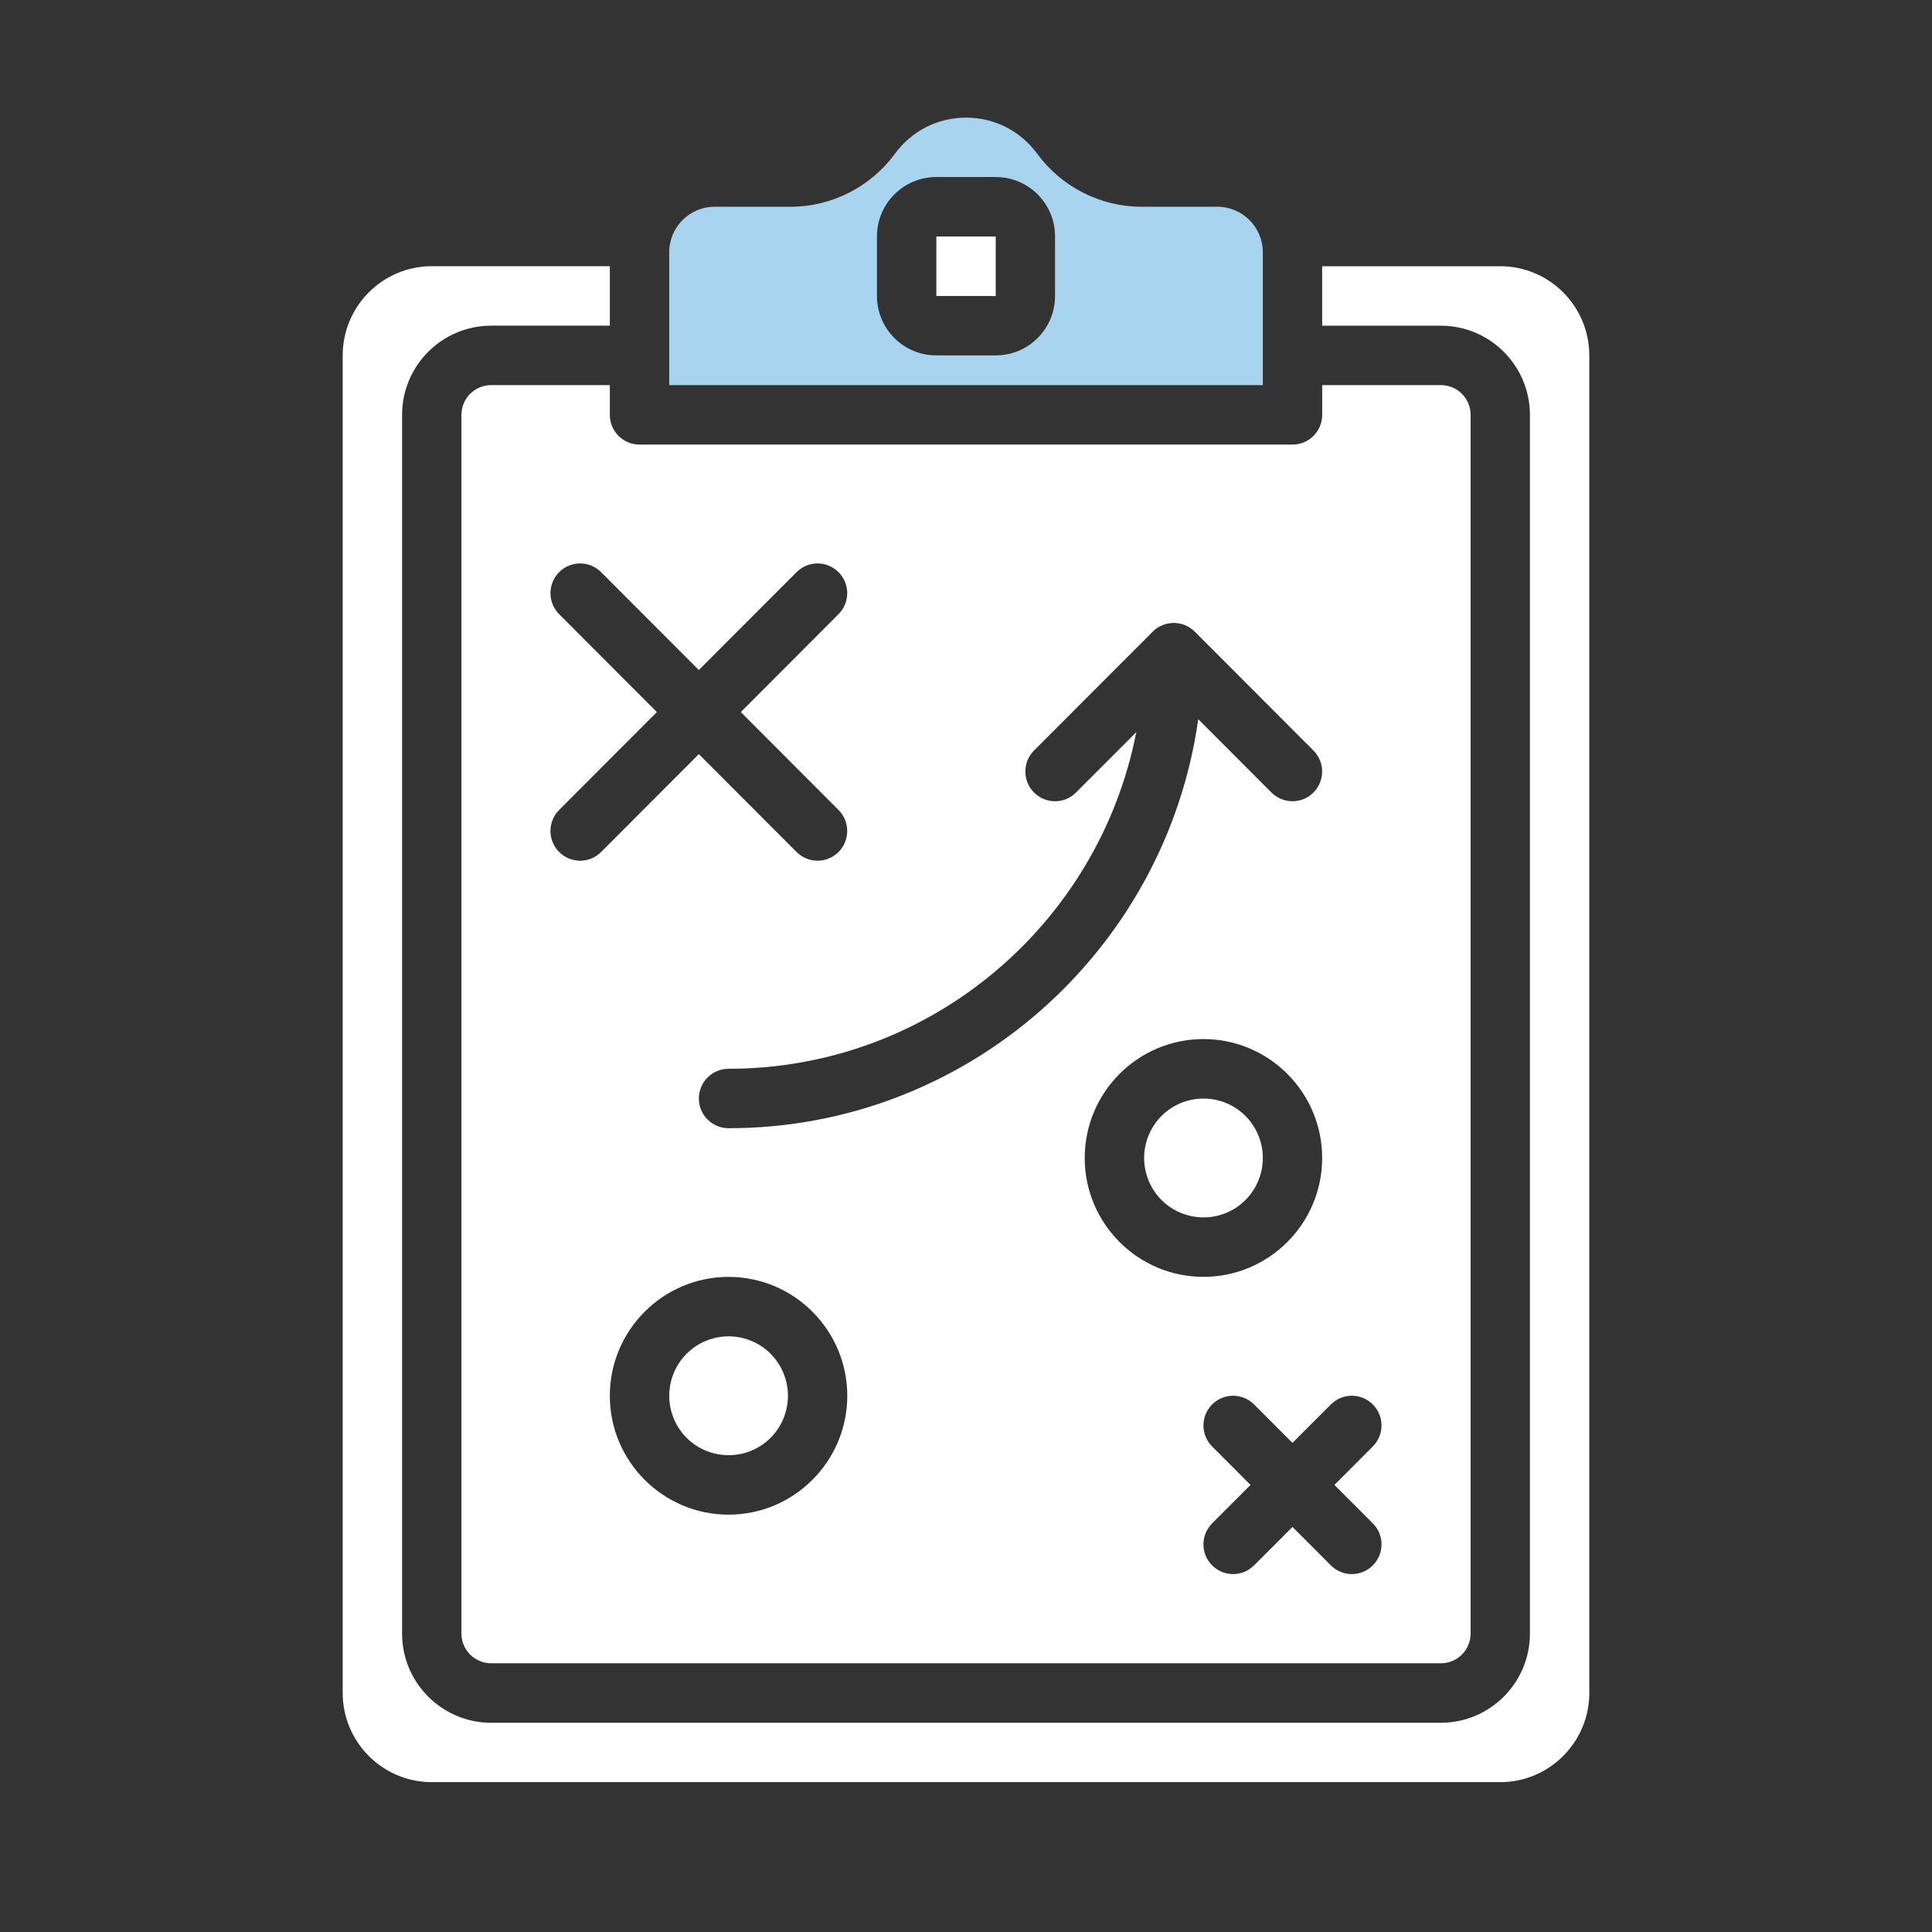
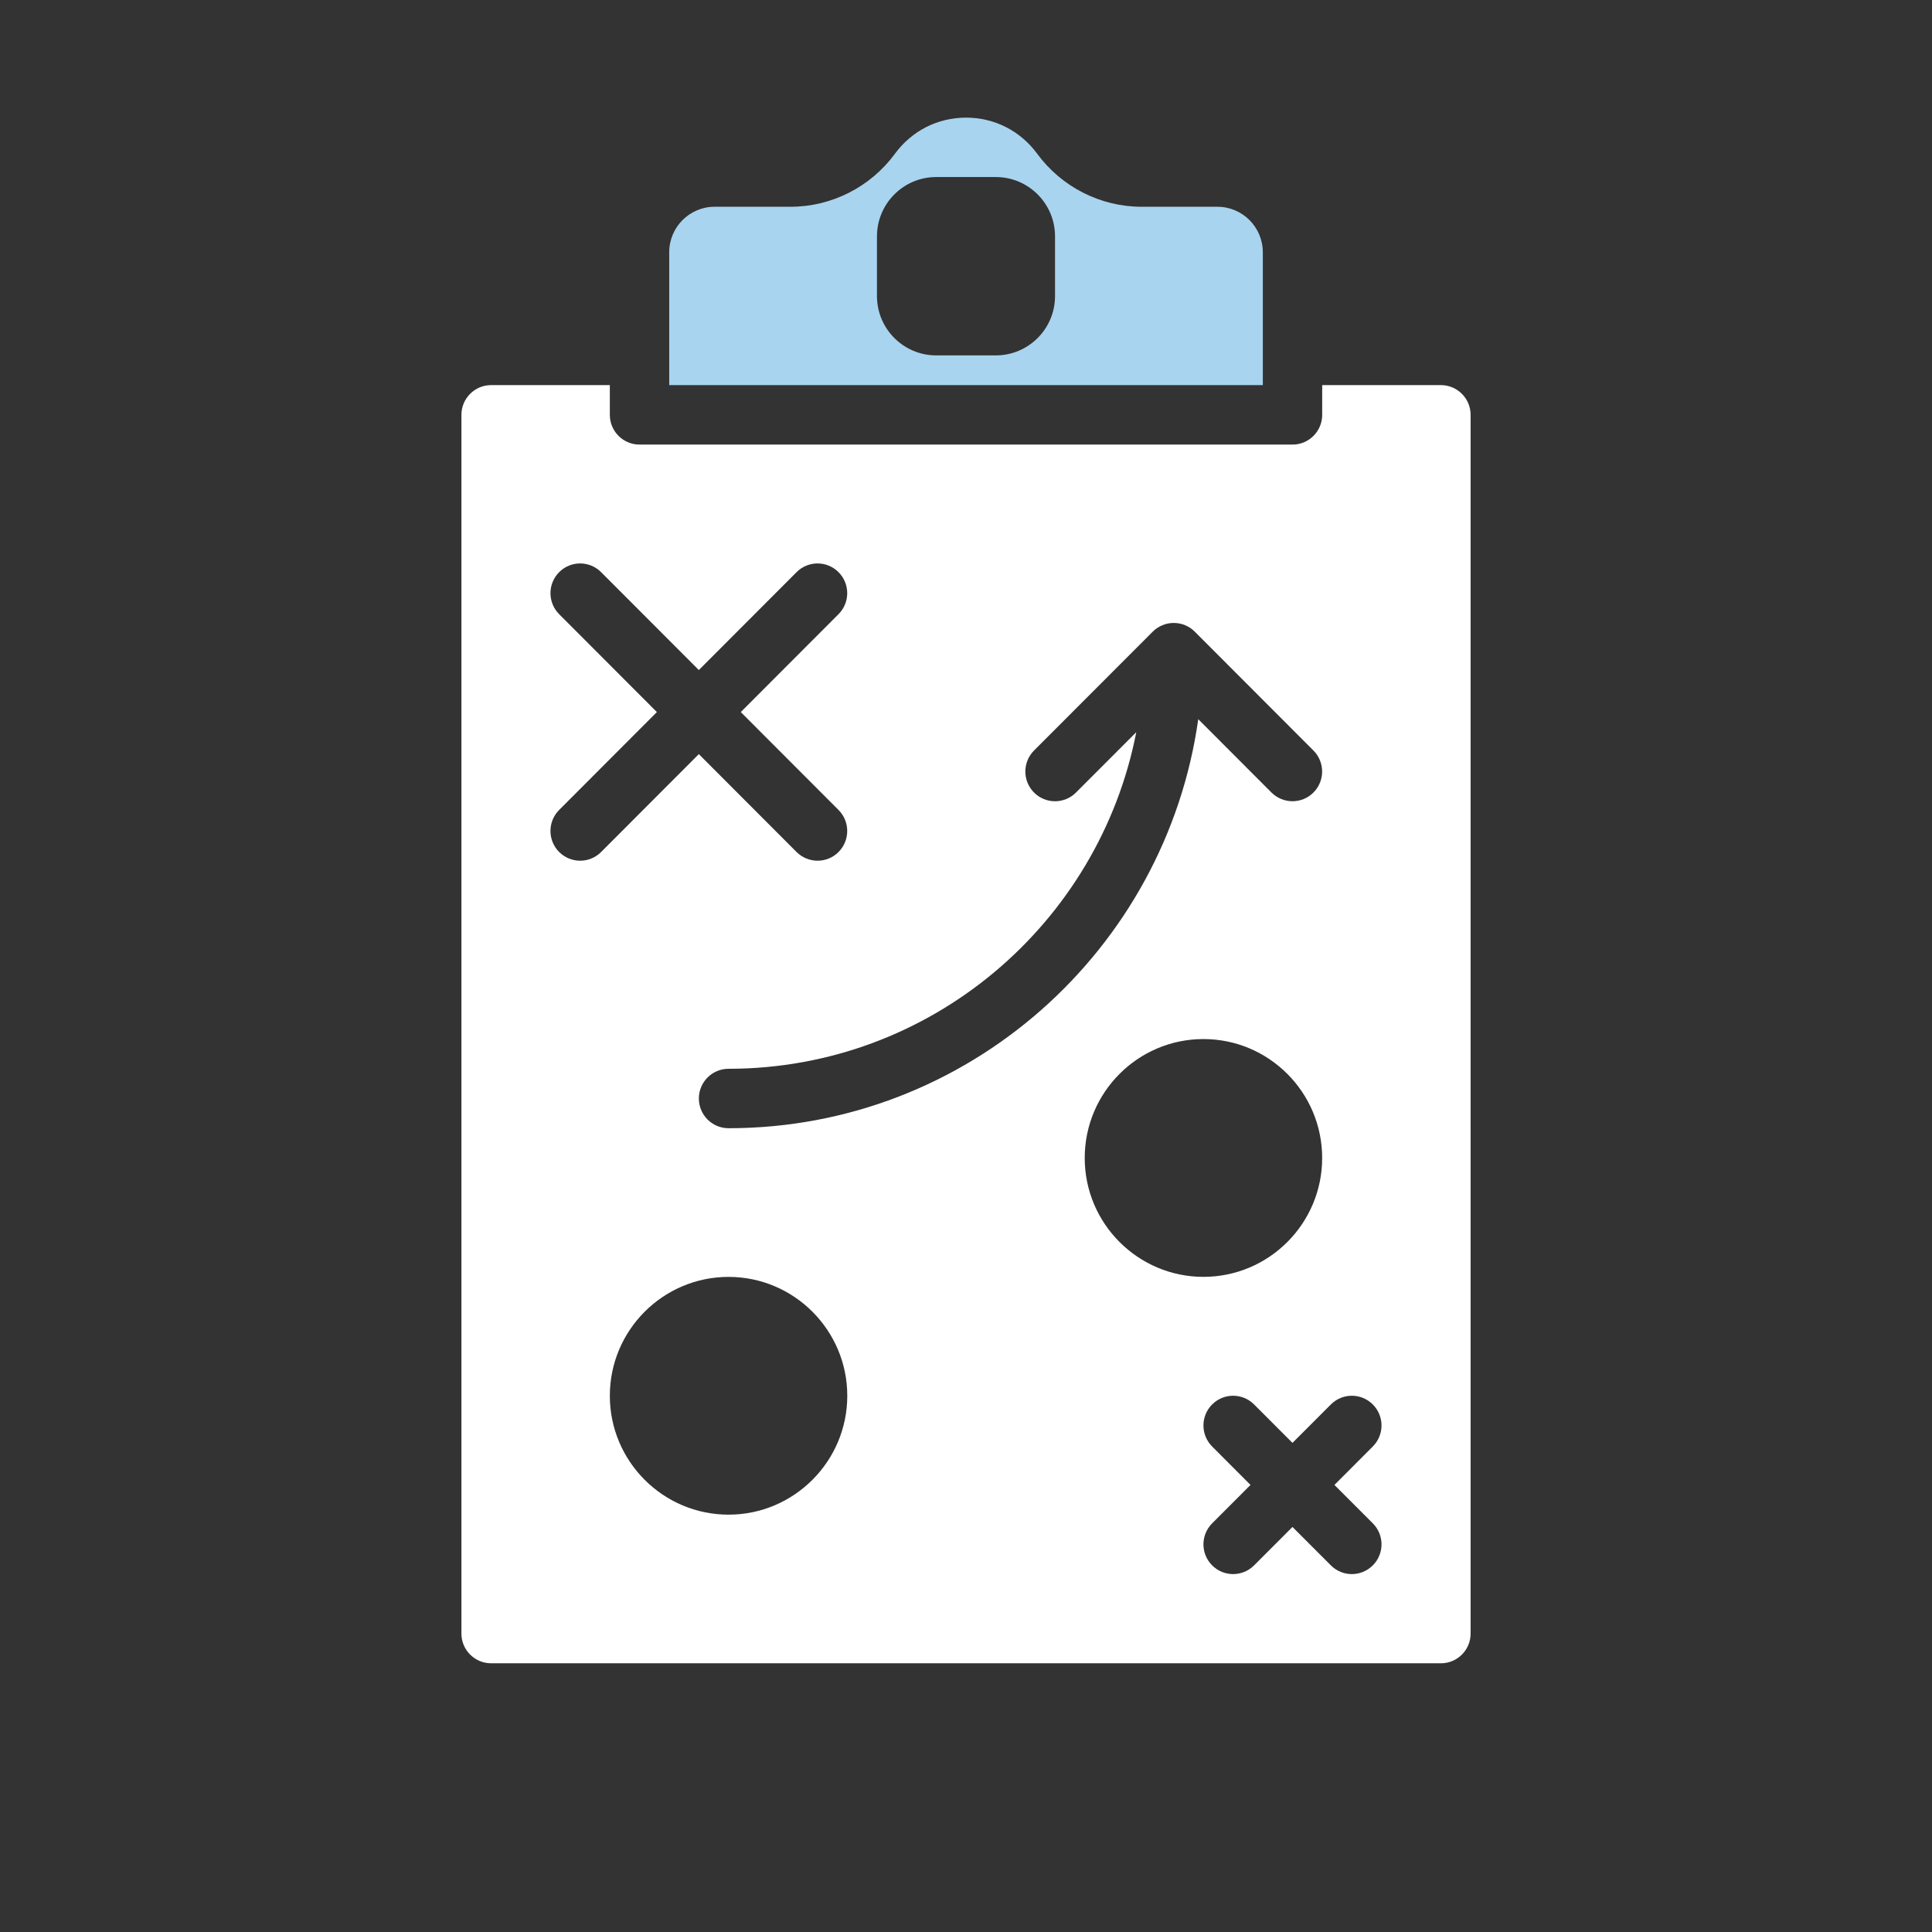
<svg xmlns="http://www.w3.org/2000/svg" id="Layer_1" data-name="Layer 1" viewBox="0 0 600 600">
  <rect x="0" y="0" width="600" height="600" fill="#333333" stroke="none" />
  <defs>
    <style>      .cls-1 {        fill: #fff;      }      .cls-1, .cls-2 {        stroke-width: 0px;      }      .cls-2 {        fill: #a8d4ef;      }    </style>
  </defs>
-   <path class="cls-1" d="m392.18,359.62c0,1.21-.12,2.41-.35,3.6s-.59,2.35-1.05,3.46c-.46,1.12-1.03,2.19-1.7,3.19-.68,1.01-1.44,1.94-2.29,2.8-.86.86-1.79,1.62-2.79,2.3-1.01.67-2.07,1.24-3.19,1.7-1.12.46-2.27.81-3.46,1.05-1.19.24-2.39.35-3.6.35s-2.4-.12-3.59-.35c-1.19-.24-2.34-.59-3.46-1.05-1.12-.46-2.18-1.03-3.19-1.7-1.01-.68-1.93-1.44-2.79-2.3s-1.62-1.79-2.29-2.8c-.67-1.01-1.24-2.07-1.7-3.19-.46-1.12-.81-2.28-1.05-3.46s-.36-2.39-.36-3.6.12-2.42.36-3.6.58-2.35,1.05-3.46c.46-1.12,1.03-2.19,1.7-3.19.67-1.01,1.43-1.94,2.29-2.8s1.79-1.62,2.79-2.3c1.01-.67,2.07-1.24,3.19-1.7,1.12-.46,2.28-.81,3.46-1.05,1.19-.24,2.38-.35,3.59-.35s2.41.12,3.6.35c1.19.24,2.34.59,3.46,1.05,1.12.46,2.18,1.03,3.19,1.7,1.01.68,1.93,1.44,2.79,2.3.85.86,1.62,1.79,2.29,2.8.67,1.01,1.24,2.07,1.7,3.19.46,1.12.81,2.28,1.05,3.46s.35,2.39.35,3.6Z" />
  <path class="cls-1" d="m152.52,119.6c-5.08,0-9.22,4.14-9.22,9.23v378.49c0,5.1,4.14,9.23,9.22,9.23h294.97c5.08,0,9.22-4.13,9.22-9.23V128.83c0-5.09-4.14-9.23-9.22-9.23h-36.87v9.23c0,5.11-4.13,9.24-9.22,9.24h-202.79c-5.09,0-9.22-4.13-9.22-9.24v-9.23h-36.87Zm73.74,350.79c-20.33,0-36.87-16.56-36.87-36.92s16.54-36.92,36.87-36.92,36.87,16.56,36.87,36.92-16.55,36.92-36.87,36.92Zm110.61-110.77c0-20.37,16.53-36.93,36.87-36.93s36.87,16.56,36.87,36.93-16.54,36.92-36.87,36.92-36.87-16.56-36.87-36.92Zm76.44,76.55c3.6-3.61,9.43-3.61,13.03,0s3.6,9.44,0,13.05l-11.92,11.94,11.92,11.93c3.6,3.61,3.6,9.44,0,13.05-1.8,1.8-4.16,2.71-6.52,2.71s-4.72-.91-6.51-2.71l-11.92-11.93-11.92,11.93c-1.8,1.8-4.16,2.71-6.52,2.71s-4.71-.91-6.51-2.71c-3.6-3.61-3.6-9.44,0-13.05l11.92-11.93-11.92-11.94c-3.6-3.61-3.6-9.44,0-13.05s9.43-3.61,13.03,0l11.92,11.93,11.92-11.93Zm-79.15-190.04c-3.6,3.61-9.43,3.61-13.03,0s-3.6-9.44,0-13.05l36.87-36.92c.85-.86,1.87-1.53,3-2,2.25-.93,4.79-.93,7.04,0,1.13.47,2.15,1.15,3,2l36.86,36.92c3.6,3.61,3.6,9.44,0,13.05-1.79,1.8-4.16,2.7-6.51,2.7s-4.72-.91-6.52-2.7l-22.74-22.78c-10.09,71.66-71.57,127.03-145.87,127.03-5.09,0-9.22-4.13-9.22-9.23s4.13-9.23,9.22-9.23c62.71,0,115.06-45.05,126.62-104.53l-18.72,18.74Zm-117.13-38.04l30.35-30.4c3.6-3.61,9.43-3.61,13.03,0s3.6,9.44,0,13.05l-30.35,30.4,30.35,30.4c3.6,3.61,3.6,9.45,0,13.06-1.79,1.8-4.16,2.7-6.51,2.7s-4.72-.91-6.52-2.7l-30.35-30.4-30.35,30.4c-1.8,1.8-4.16,2.7-6.52,2.7s-4.72-.91-6.51-2.7c-3.6-3.61-3.6-9.45,0-13.06l30.35-30.4-30.35-30.4c-3.6-3.61-3.6-9.44,0-13.05s9.43-3.61,13.03,0l30.35,30.4Z" />
-   <path class="cls-1" d="m290.79,73.45h18.44v18.48h-18.44v-18.48Z" />
-   <path class="cls-1" d="m244.7,433.47c0,1.21-.12,2.41-.35,3.6-.24,1.19-.59,2.35-1.05,3.47-.46,1.12-1.03,2.18-1.7,3.19-.67,1.01-1.43,1.94-2.29,2.8s-1.79,1.62-2.79,2.29c-1.01.68-2.07,1.24-3.19,1.7s-2.27.82-3.46,1.05-2.39.35-3.6.35-2.41-.12-3.6-.35-2.34-.59-3.46-1.05-2.18-1.03-3.19-1.7c-1.01-.67-1.94-1.44-2.79-2.29s-1.62-1.79-2.29-2.8c-.68-1.01-1.24-2.08-1.7-3.19-.46-1.12-.82-2.28-1.05-3.47-.24-1.19-.35-2.39-.35-3.6s.12-2.42.35-3.6.59-2.35,1.05-3.46c.46-1.12,1.03-2.19,1.7-3.19.67-1.01,1.43-1.94,2.29-2.8.85-.86,1.79-1.62,2.79-2.3,1.01-.67,2.07-1.24,3.19-1.7s2.27-.81,3.46-1.05c1.19-.24,2.39-.36,3.6-.36s2.41.12,3.6.36c1.19.24,2.34.58,3.46,1.05s2.18,1.03,3.19,1.7c1.01.68,1.94,1.44,2.79,2.3.86.86,1.62,1.79,2.29,2.8.68,1.01,1.24,2.07,1.7,3.19.46,1.12.81,2.28,1.05,3.46.24,1.19.35,2.39.35,3.6Z" />
-   <path class="cls-1" d="m465.92,82.68h-55.31v18.47h36.87c15.25,0,27.65,12.42,27.65,27.69v378.49c0,15.27-12.4,27.69-27.65,27.69H152.52c-15.24,0-27.65-12.43-27.65-27.69V128.83c0-15.27,12.41-27.69,27.65-27.69h36.87v-18.47h-55.31c-15.24,0-27.65,12.43-27.65,27.69v415.41c0,15.27,12.41,27.69,27.65,27.69h331.84c15.24,0,27.65-12.43,27.65-27.69V110.37c0-15.27-12.41-27.69-27.65-27.69Z" />
  <path class="cls-2" d="m221.93,64.21c-7.78,0-14.1,6.34-14.1,14.13v41.26h184.35v-41.26c0-7.79-6.33-14.13-14.1-14.13h-23.59c-12.69,0-24.8-6.14-32.37-16.45-5.24-7.14-13.3-11.23-22.1-11.23s-16.86,4.09-22.1,11.23c-7.57,10.31-19.67,16.45-32.37,16.45h-23.61Zm50.42,9.19c0-10.16,8.25-18.42,18.39-18.42h18.52c10.14,0,18.39,8.26,18.39,18.42v18.55c0,10.16-8.25,18.42-18.39,18.42h-18.52c-10.14,0-18.39-8.27-18.39-18.42v-18.55Z" />
</svg>